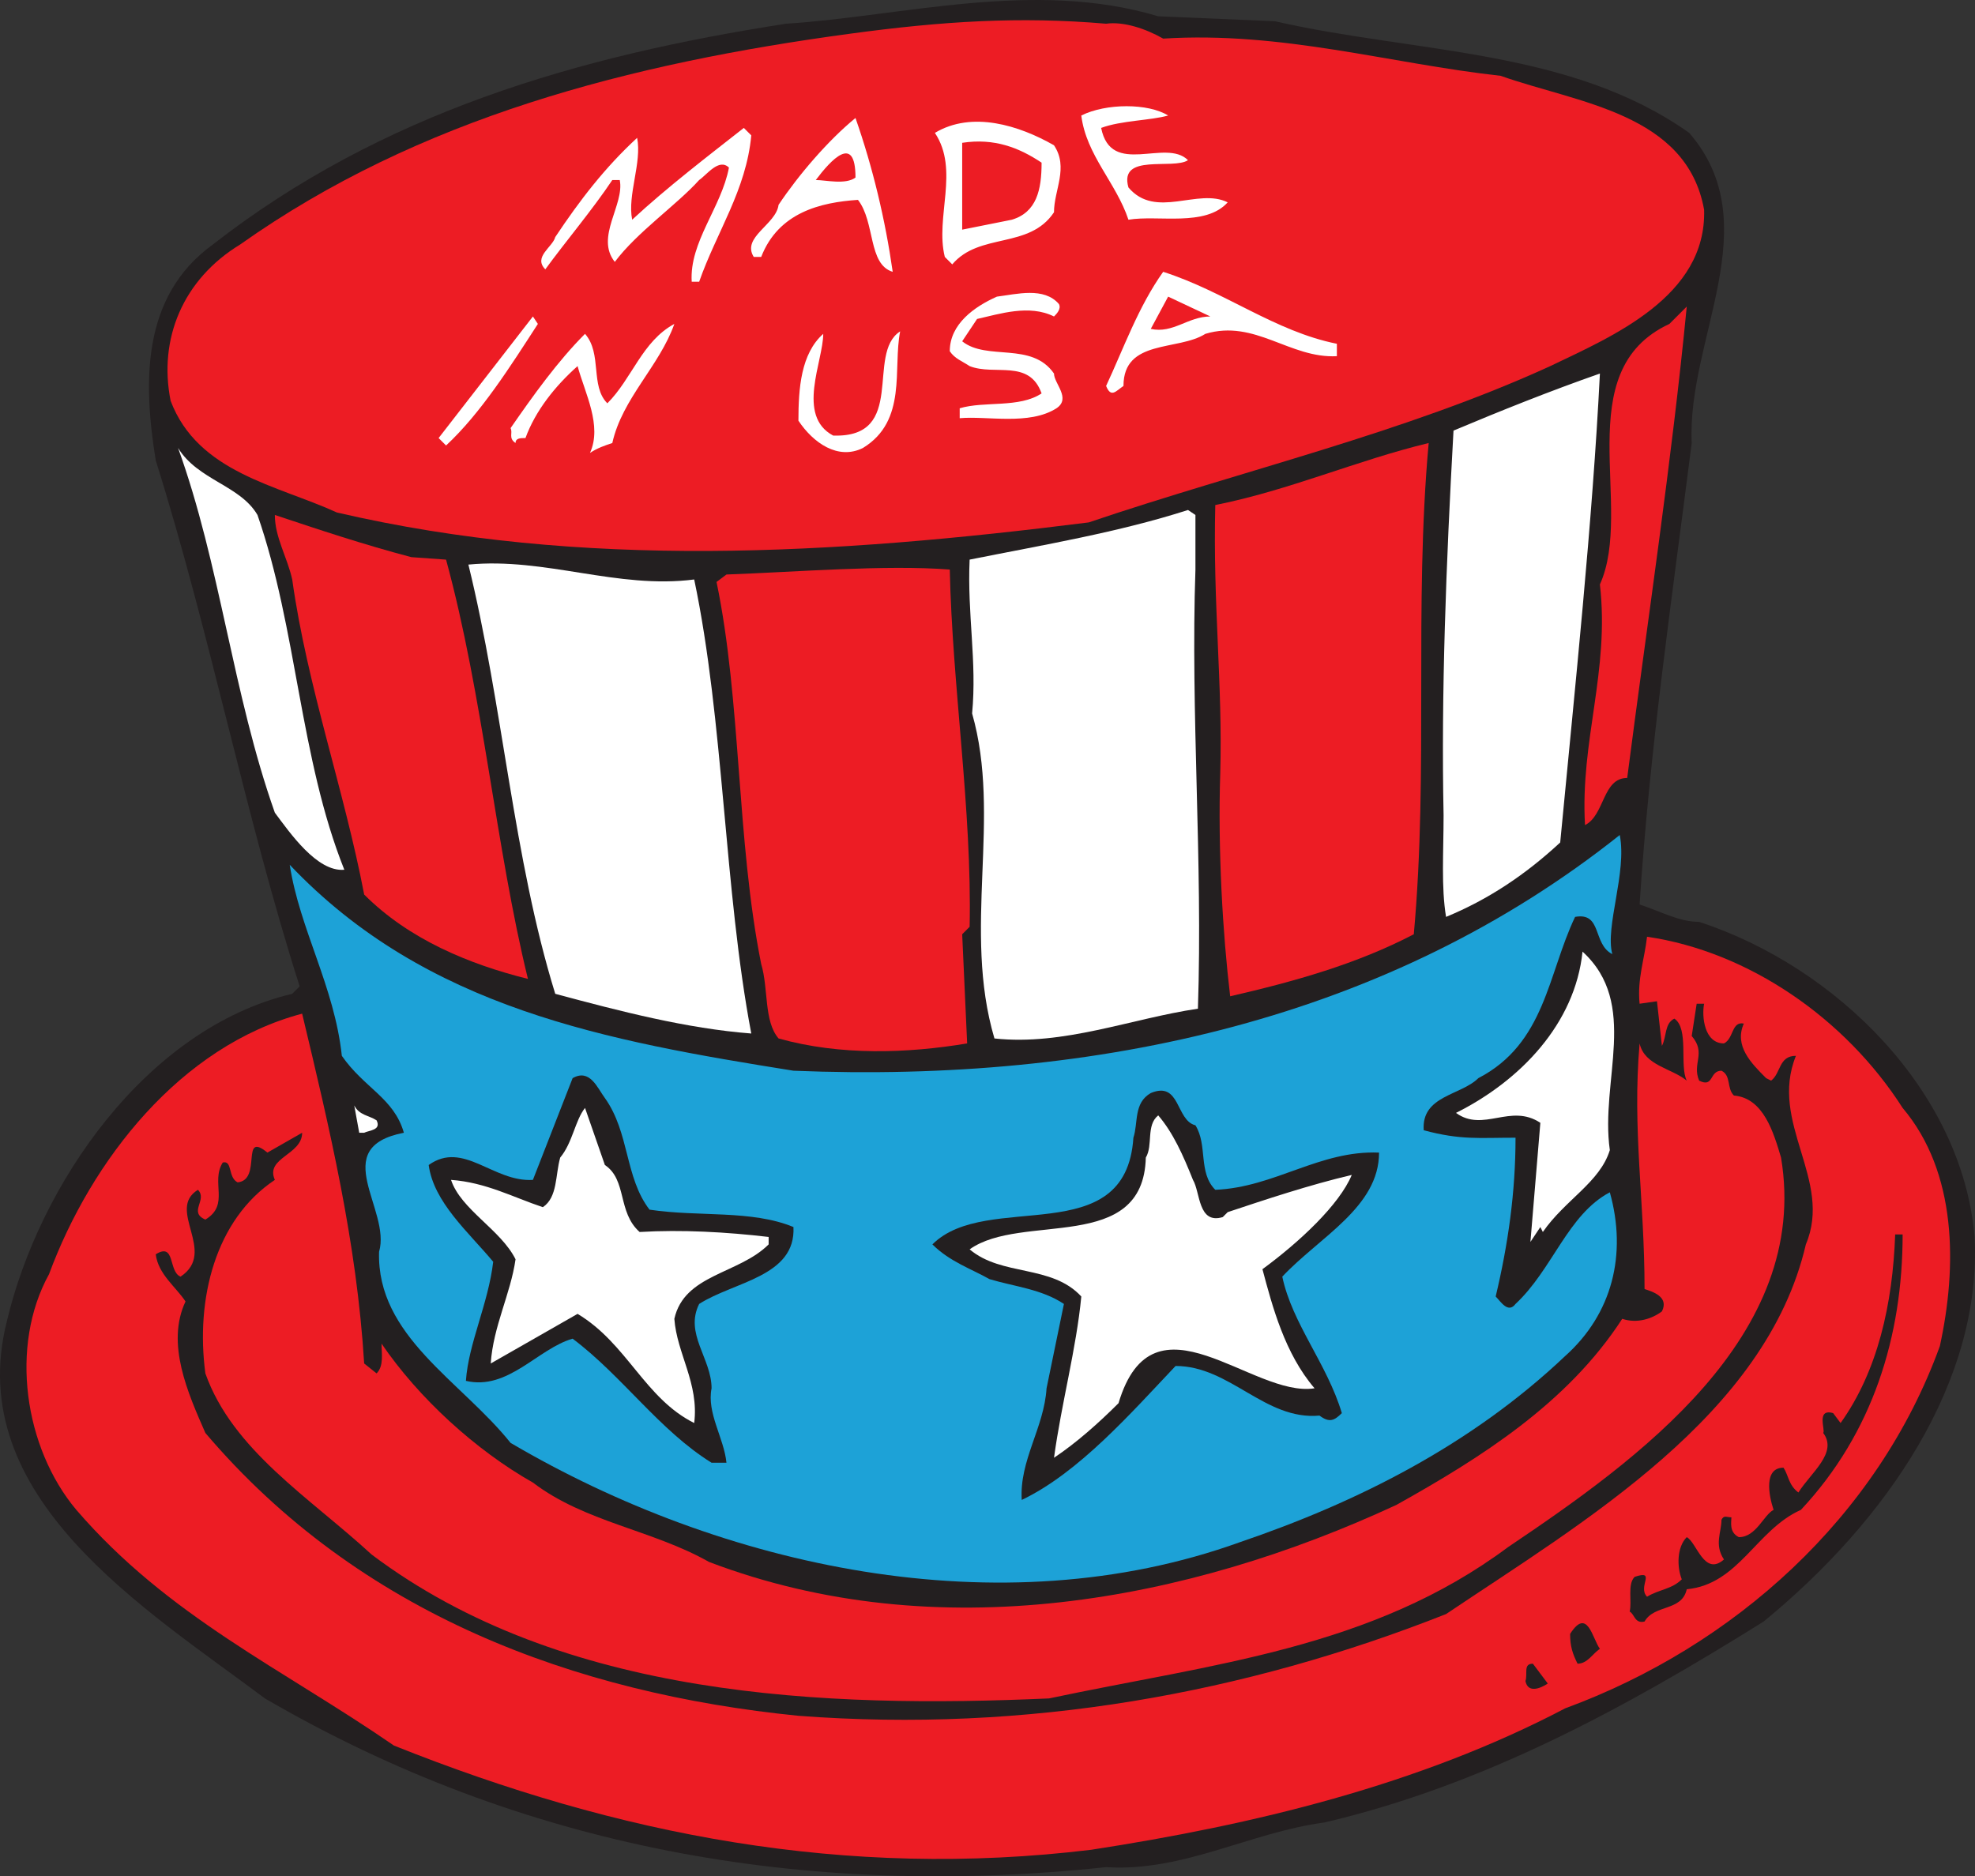
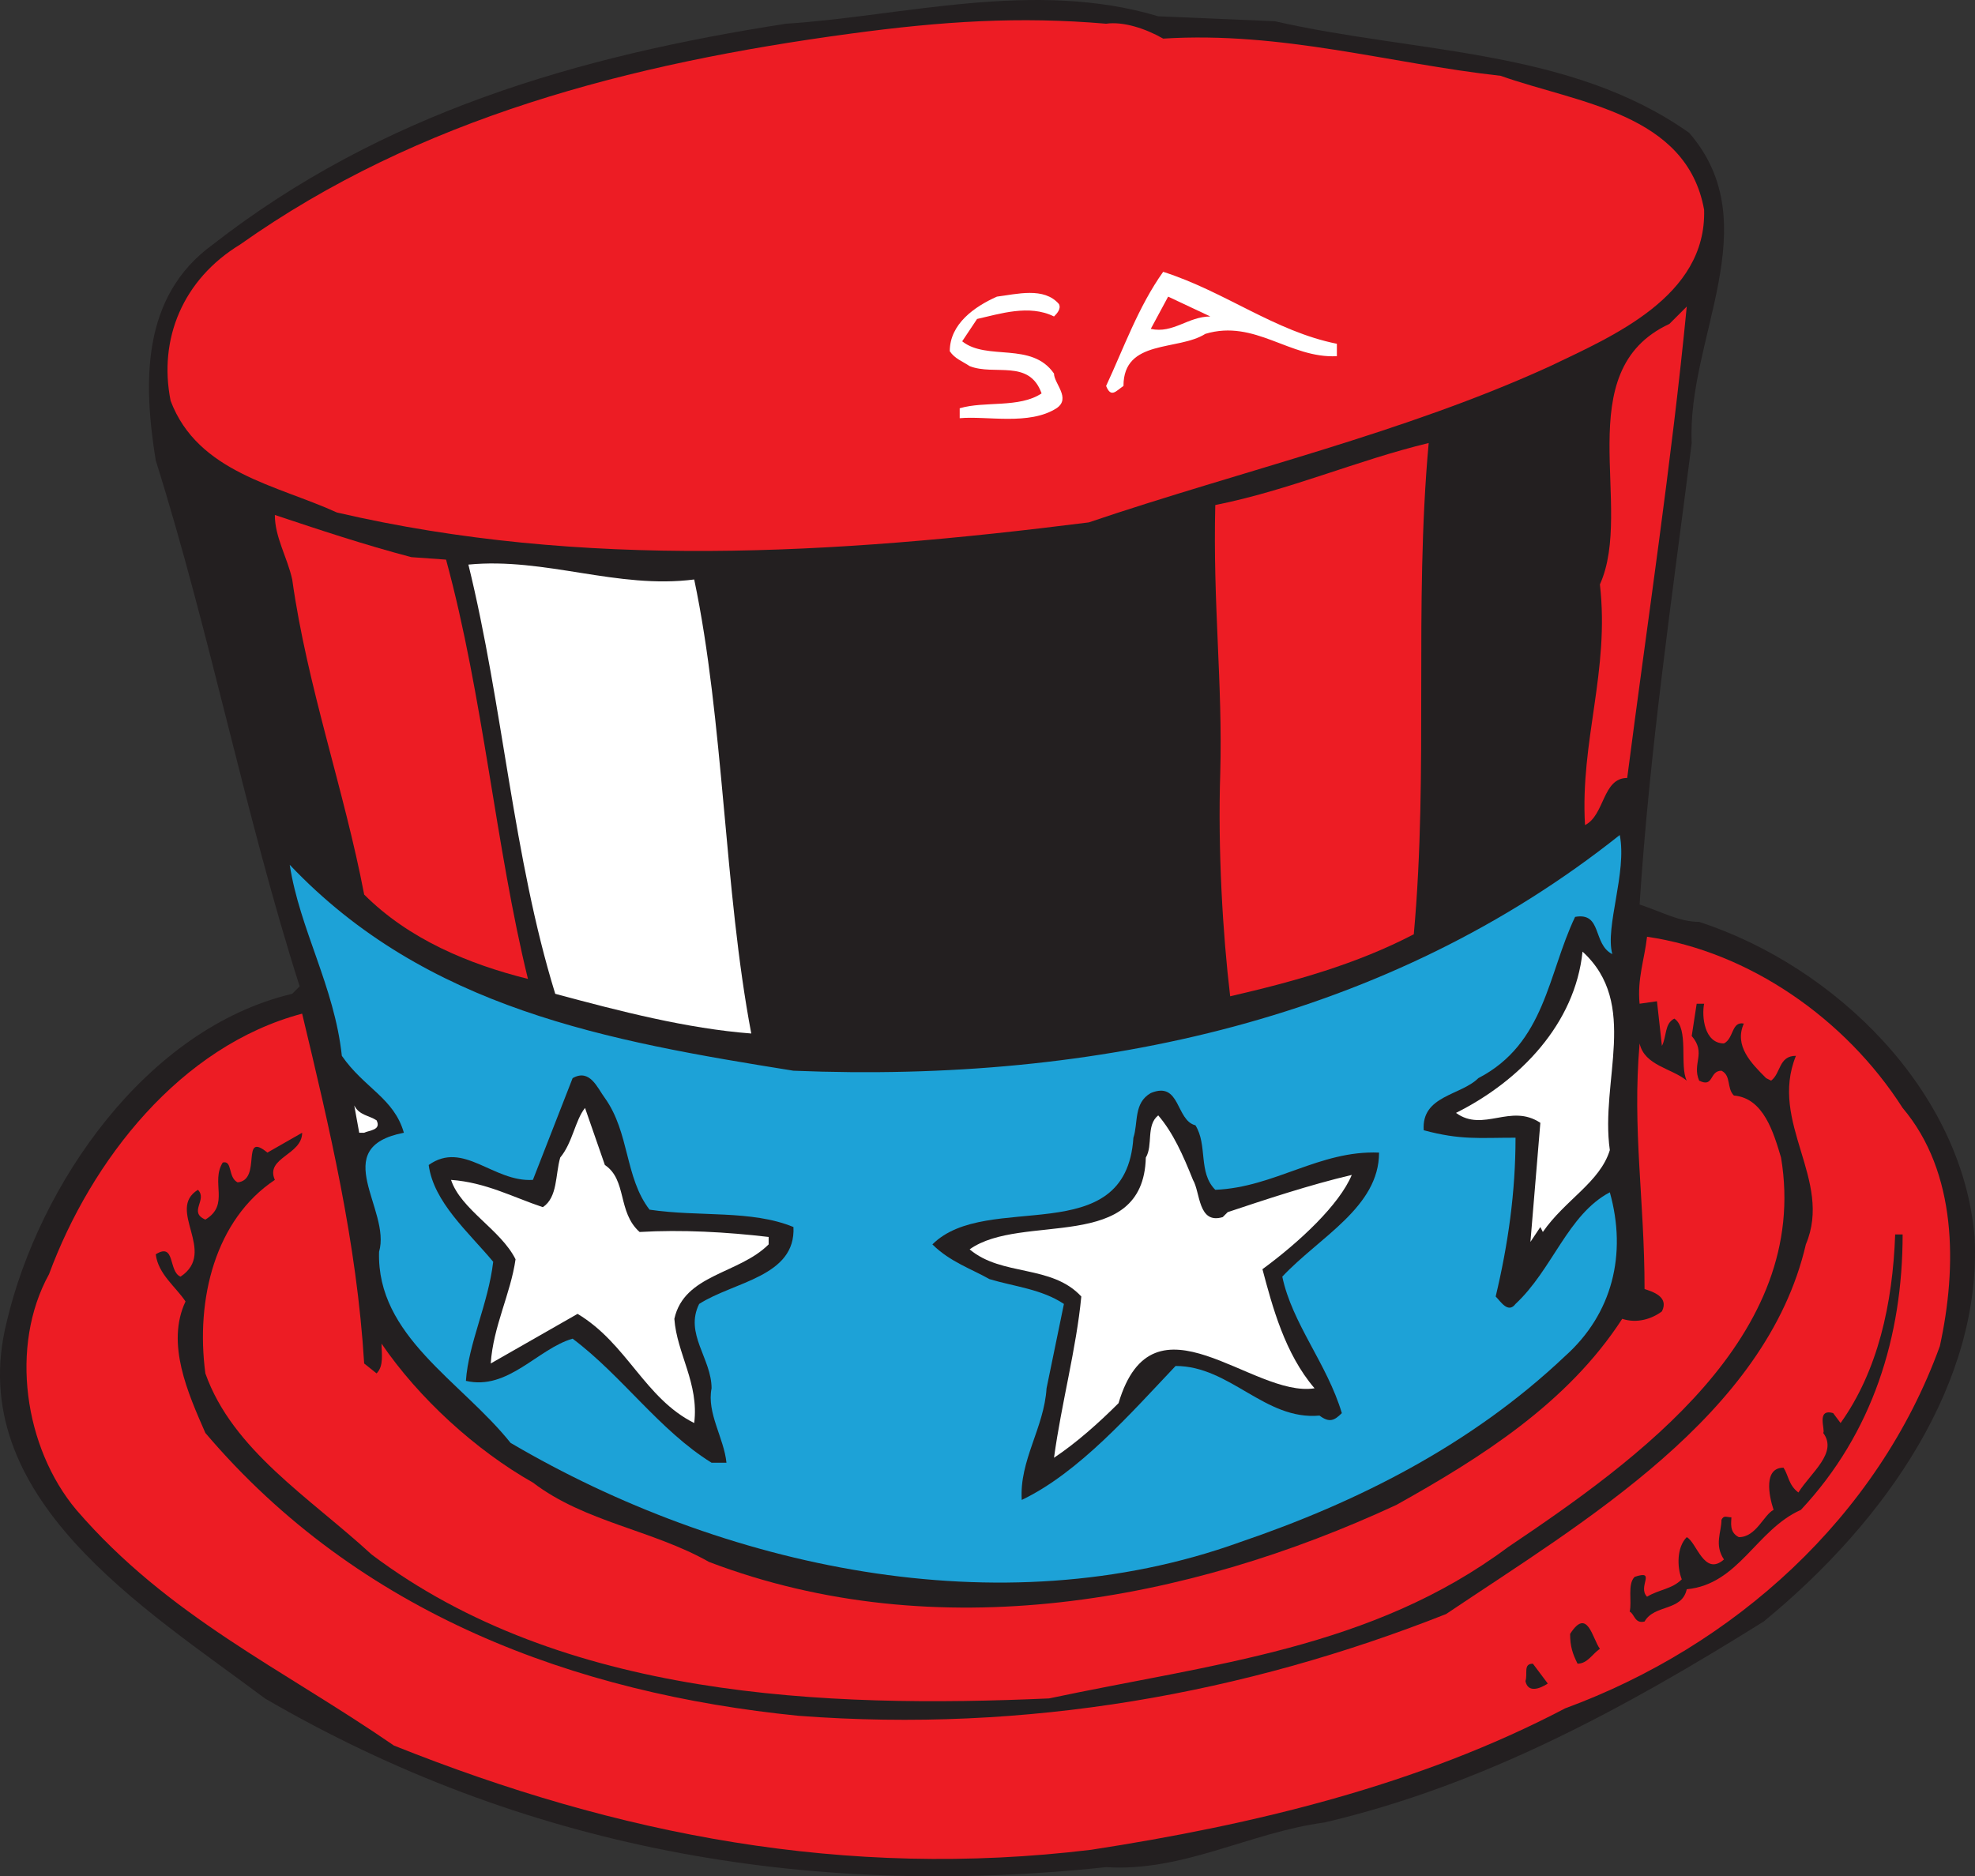
<svg xmlns="http://www.w3.org/2000/svg" width="596.947" height="567.191">
  <rect width="100%" height="100%" fill="#333333" stroke="none" />
  <path fill="#231f20" fill-rule="evenodd" d="M385.323 6.42c42.75 9.75 89.25 8.25 125.25 33.75 24 27.75-.75 62.25.75 93.75-6 47.25-12.75 93-15.75 139.5 6.75 2.25 12 5.25 18 5.25 41.25 13.5 79.5 51 83.25 95.25 2.25 43.5-26.25 85.5-63.75 116.25-42 26.25-84.75 49.5-132.75 60.75-22.5 3-42.75 15-66 13.5-91.5 9.75-177-6-254.25-51-36-27-91.5-60.75-78-114 9.75-41.25 42-88.5 86.25-99l2.25-2.25c-16.5-51.75-27-106.5-43.5-159-3.75-23.25-4.5-49.5 17.25-65.25 51-39.75 110.25-57 173.25-66.75 35.25-2.25 75-13.5 112.5-2.25l35.25 1.5" />
  <path fill="#ed1c24" fill-rule="evenodd" d="M334.323 7.17c5.25-.75 12 1.5 17.25 4.5 36-2.25 68.25 7.5 102 11.25 23.25 8.25 56.25 11.25 61.5 40.5.75 26.25-27.75 38.25-46.5 47.25-44.25 20.25-93 31.5-139.5 47.25-77.25 9.75-153 14.25-227.25-3-18-8.25-42-12-50.25-33.75-3.75-18.75 3.75-36.75 21-47.25 54-38.25 117.75-54.75 184.5-63.75 27.75-3.75 51-5.25 77.25-3" />
-   <path fill="#fff" fill-rule="evenodd" d="M353.073 34.92c-5.25 1.5-14.25 1.5-20.25 3.75 3 15 19.5 3 26.25 9.75-4.5 3-21-2.25-18 8.25 8.25 9.75 21 0 30 4.5-6.75 7.5-21 3.75-30 5.25-3.75-11.25-12.75-19.5-14.25-31.5 7.5-3.75 20.25-3.75 26.25 0m-94.5.75c5.25 15 9 30.75 11.25 46.5-7.5-2.25-5.25-15-10.5-21.75-11.25.75-24 3.75-29.25 17.25h-2.25c-3.75-6 6.75-9.75 7.5-15.75 6-9 15-19.5 23.25-26.25m60 8.25c4.5 6.75 0 13.5 0 20.25-7.5 11.25-22.5 6-30.75 15.75l-2.25-2.25c-3-12 4.5-26.25-3-37.5 11.25-6.75 25.5-2.25 36 3.75m-91.5-3c-1.5 16.5-10.5 29.25-15.75 44.25h-2.25c-.75-12 9-22.5 11.25-34.5-3-3-6.75 2.25-9 3.75-6.75 7.5-18.75 15.75-25.5 24.75-6-7.5 3-17.25 1.5-24.75h-2.25c-6 9-14.25 18.75-20.25 27-3.75-3.75 2.25-6.75 3-9.75 7.5-11.25 15-21 24.75-30 1.5 7.5-3 17.25-1.5 24.75 10.5-9.75 23.25-19.5 33.75-27.75l2.25 2.25" />
  <path fill="#ed1c24" fill-rule="evenodd" d="M314.823 49.17c0 8.25-1.5 15-9 17.25l-15 3V43.17c9.75-1.5 17.25 1.5 24 6m-56.25 4.5c-3 2.25-9 .75-12 .75 4.5-6 12-14.25 12-.75" />
  <path fill="#fff" fill-rule="evenodd" d="M404.073 103.92v3.75c-14.25.75-24.75-11.25-39.75-6.75-8.25 5.25-24.75 1.5-24.75 15.75-2.25 1.5-3.75 3.75-5.25 0 5.25-11.25 9.75-24 17.25-34.5 18.75 6 33.75 18 52.5 21.75m-84-12c.75 1.5-.75 3-1.5 3.75-7.5-3.75-16.5-.75-23.25.75l-4.5 6.75c7.5 6 21 0 27.75 9.75 0 3 5.25 7.5.75 10.5-8.25 5.25-21 2.25-29.25 3v-3c7.5-2.25 18 0 24.75-4.5-3.75-10.5-14.25-5.25-21.75-8.25-2.25-1.5-4.5-2.25-6-4.5 0-8.25 7.5-13.5 14.25-16.5 6-.75 14.25-3 18.75 2.25" />
  <path fill="#ed1c24" fill-rule="evenodd" d="M365.823 95.67c-6.75 0-11.25 5.25-18 3.75l5.25-9.75 12.75 6m126 139.5c-7.5 0-6.75 11.25-12.75 14.25-1.5-25.5 7.5-46.5 4.5-72.75 10.5-23.25-9.75-64.5 21-78.75l5.25-5.25c-4.5 46.5-12 96-18 142.5" />
-   <path fill="#fff" fill-rule="evenodd" d="M162.573 97.92c-8.25 12.75-17.25 27-27.75 36.75l-2.25-2.25 28.5-36.75 1.5 2.25m41.25 0c-4.5 12.75-15.75 22.5-18.75 36-2.25.75-4.5 1.5-6.75 3 3.75-8.25-1.5-18-3.75-26.25-6.75 6-12.75 13.5-15.75 21.75-1.5 0-3 0-3 1.5-2.25-1.5-.75-3-1.5-4.5 6.75-9.75 14.25-20.25 22.5-28.5 5.25 6 1.5 15.75 6.75 21 7.5-7.5 10.5-18.75 20.25-24m68.25 2.25c-2.25 11.25 2.25 27-11.25 35.25-7.5 3.75-15-1.5-19.5-8.25 0-9.75.75-20.25 7.5-26.25 0 8.25-8.25 24.75 3 30.75 22.5.75 9.75-24.75 20.25-31.5m211.5 12.75c-2.25 45-7.5 94.5-12 141.75-10.5 9.75-21.75 17.25-34.5 22.5-1.5-9-.75-19.5-.75-30.75-.75-36.75.75-75.75 3-116.25 14.25-6 29.25-12 44.25-17.25" />
  <path fill="#ed1c24" fill-rule="evenodd" d="M431.823 133.92c-4.5 49.5 0 99-4.5 148.5-17.25 9-36 14.25-55.5 18.75-2.25-18.75-3.75-44.25-3-67.5.75-27-2.25-51-1.5-81 22.5-4.5 42.75-13.5 64.5-18.75" />
-   <path fill="#fff" fill-rule="evenodd" d="M77.823 155.67c12 34.5 12.75 73.5 26.25 107.25-8.25.75-16.5-11.25-21-17.25-12.75-36-16.5-75-29.25-110.25 6 9.75 18.75 11.25 24 20.25m283.5 16.5c-1.5 43.5 2.25 87.75.75 132.75-20.25 3-40.5 11.25-61.5 9-9.75-33 2.25-66.75-6.75-98.25 1.5-15.75-1.5-30-.75-46.5 22.5-4.5 45-8.25 66-15l2.25 1.5v16.5" />
  <path fill="#ed1c24" fill-rule="evenodd" d="m124.323 168.42 10.5.75c11.25 41.25 15 87 24.75 126.75-18-4.5-36-12-49.5-25.5-6-31.5-17.25-63-21.75-95.25-1.5-6.75-5.25-12.75-5.25-19.5 13.5 4.5 27 9 41.25 12.75" />
  <path fill="#fff" fill-rule="evenodd" d="M209.823 175.17c9 42.75 9 93.75 17.25 137.25-19.5-1.5-39.75-6.75-59.25-12-12.75-41.25-15.75-87-26.25-129.75 23.25-2.25 45 7.5 68.25 4.5" />
-   <path fill="#ed1c24" fill-rule="evenodd" d="M287.073 172.17c.75 35.25 6.75 72.75 6 108l-2.25 2.25 1.5 33c-18 3-38.25 3.75-57-1.5-4.5-5.25-3-15-5.25-22.5-7.5-37.5-6-79.5-13.5-115.5l3-2.25c21-.75 48-3 67.5-1.5" />
  <path fill="#1da2d7" fill-rule="evenodd" d="M487.323 288.42c-6-3-3-12.75-11.25-11.25-8.25 17.25-9 38.25-29.25 48.75-5.25 5.25-17.25 5.25-16.5 15.75 11.25 3 16.5 2.25 27.75 2.25 0 16.5-2.25 32.25-6 48 1.5 1.5 3.75 5.25 6 2.25 11.25-10.5 15.75-27 28.5-33.75 5.25 18.75.75 36.75-13.5 49.5-28.5 27-63 44.25-98.25 56.25-72.75 26.25-156.75 7.5-220.5-30-15-18.75-40.5-32.25-39.75-57.75 3.75-12.75-15.75-31.5 7.5-36-3-10.5-12-13.5-18.75-23.25-2.25-21-12.75-38.25-15.75-57.75 41.25 43.5 96 53.25 152.25 62.25 92.25 3.75 180-15.75 249.75-71.25 2.25 11.25-4.5 27.75-2.25 36" />
  <path fill="#ed1c24" fill-rule="evenodd" d="M575.073 334.92c16.5 19.5 16.5 48 11.25 72-18.75 51.75-62.25 90.75-113.25 109.5-44.25 23.25-94.5 35.25-143.25 42.75-74.25 9-143.25-4.5-210.75-31.5-33.75-23.25-68.25-39-96-71.25-15.75-18.75-20.25-49.5-8.25-71.25 12.75-34.5 39.75-69 76.5-78.75 8.25 34.5 16.5 69 18.75 105.75l3.75 3c2.25-2.25 1.5-6 1.5-9 11.25 16.5 28.5 32.25 45.75 42 15.75 12 36 14.25 53.25 24 69 26.25 144.75 12 207.75-17.25 25.5-14.25 51.75-30.75 68.25-56.25 4.5 1.5 9 0 12-2.25 2.25-4.5-3-6-5.25-6.75 0-27-3.75-48-1.5-74.25 1.5 6.75 9.75 7.5 14.25 11.25-2.25-4.5.75-15.75-3.75-18.75-3 1.5-2.25 5.25-3.75 8.25l-1.5-13.5-5.25.75c-.75-7.5 1.5-13.5 2.25-20.25 30.75 4.5 60 24.75 77.25 51.75" />
  <path fill="#fff" fill-rule="evenodd" d="M486.573 347.67c-3 9.75-13.5 15-20.25 24.75l-.75-1.5-3 4.5 3-36c-9-6-17.25 3-25.5-3 19.5-9.75 36-27 38.25-48.75 17.25 15.75 5.25 39 8.25 60" />
  <path fill="#231f20" fill-rule="evenodd" d="M515.073 303.42c-.75 3.75 0 12 6 12 3-1.5 2.25-6.75 6-6-3 6.75 2.25 12 6.75 16.5l1.5.75c3-2.25 2.25-7.5 7.5-7.5-8.25 20.25 11.25 37.5 3 57-12 51.75-67.5 84-108.75 111.75-60.75 24-126.75 36-195.75 30.75-67.5-6.75-132.75-30.75-179.25-85.5-5.25-12-12-27-6-39.75-3-4.5-8.25-8.25-9-14.25 6-3.75 3.75 5.25 7.5 6.75 11.25-7.5-4.5-20.25 5.25-26.25 3 3-3 6.75 2.25 9 7.5-4.5 1.5-11.25 5.25-17.25 3-.75 1.5 4.5 4.5 6 7.5-.75.75-15.75 9-9l10.5-6c0 6.75-11.25 7.5-8.25 14.25-18 12-24 36-21 58.5 8.25 23.25 31.5 37.5 50.25 54.75 57.75 43.5 137.25 46.5 204.75 43.5 49.5-10.5 97.5-15 138.75-45.75 39-26.25 91.5-63.75 82.5-117.75-2.25-7.5-5.25-18-14.25-18.75-2.25-2.25-.75-6-3.75-7.5-3.75 0-2.25 5.25-6.75 3-2.25-5.25 2.25-8.25-2.25-13.5l1.5-9.75h2.25" />
  <path fill="#231f20" fill-rule="evenodd" d="M196.323 365.67c15 2.25 30.75 0 43.5 5.25.75 15-18 16.5-28.5 23.25-4.5 9 3.75 16.5 3.75 25.5-1.5 7.5 3.75 15 4.5 22.5h-4.5c-15.75-9.75-27-26.25-42-37.5-10.5 3-19.5 15.75-32.25 12.75.75-11.25 6.75-23.25 8.25-36-7.5-9-18-18-19.5-29.25 10.5-7.5 19.5 5.25 31.5 4.5l12-30.75c5.25-3 7.5 3 9.75 6 7.5 10.5 6 24 13.5 33.75m165-25.5c3.75 6 .75 14.25 6 19.5 18-.75 31.5-12 49.5-11.25 0 16.5-18 25.5-29.25 37.5 3 14.25 13.5 26.25 18 41.25-2.25 2.25-3.75 3-6.75.75-16.5 1.5-27-15-43.5-15-13.5 14.25-29.25 32.25-46.5 40.5-.75-12 6.75-21.75 7.5-33.75l5.25-25.5c-6.75-4.5-15-5.25-22.5-7.5-5.25-3-12-5.25-17.25-10.5 16.5-16.5 58.5 2.25 60.75-32.25 1.5-4.5 0-10.5 5.25-13.5 9-3.75 7.5 8.25 13.5 9.75" />
  <path fill="#fff" fill-rule="evenodd" d="M113.823 338.67c1.5 3-2.25 3-3.75 3.75h-1.5l-1.5-8.25c1.5 3 4.5 3 6.75 4.5m69 13.5c6.75 4.5 3.75 14.25 10.5 20.25 12.75-.75 26.25 0 39 1.5v2.25c-9 9-25.5 9-28.5 22.5.75 10.5 7.5 19.5 6 31.5-15-7.5-20.25-24-35.25-33l-26.25 15c.75-11.25 6-21 7.5-31.5-4.5-9-16.5-15-19.5-24 10.5.75 18.75 5.25 27.75 8.25 4.5-3 3.75-9.75 5.25-15 3.75-4.5 4.5-11.25 7.5-15l6 17.25m177.75 4.5c2.25 3.75 1.5 13.5 9 11.25l1.5-1.5c11.25-3.75 24.75-8.25 37.5-11.25-3.75 9-15.75 20.25-27 28.5 3 11.25 6.75 25.5 15.75 36-18.75 3-48.75-30.75-59.25 4.5-6 6-12.75 12-19.5 16.5 2.25-16.5 6.75-33 8.25-48.75-9-9.75-24-6-33.75-14.25 15.75-11.25 52.5 1.5 53.25-27.75 2.25-3.75 0-9.75 3.75-12.75 4.5 5.25 7.5 12 10.5 19.5" />
-   <path fill="#231f20" fill-rule="evenodd" d="M575.073 373.17c0 30.75-9 60-30.75 83.25-13.5 6-18.75 22.5-34.5 24-1.5 6.75-9.75 4.5-12.75 9.75-3 .75-3-2.25-4.5-3 .75-3-.75-8.25 1.5-10.5 6.75-2.25.75 3 3.75 6 3.75-2.25 7.5-2.25 10.5-5.25-1.5-3.75-1.5-9.75 1.5-12.75 3 1.5 5.25 12 11.25 6.75-3-4.5-.75-8.25-.75-12 .75-1.5 1.5-.75 3-.75 0 1.5-.75 4.5 2.25 6 5.25 0 7.5-6.75 10.5-8.25-1.5-4.5-3-12.75 3-12.75 1.5 2.25 1.5 5.25 4.5 7.5 3.75-6 12-12 7.5-18 .75-.75-2.25-7.5 3-6l2.25 3c11.25-15.75 15.75-36 16.5-57h2.25m-91.5 125.25c-2.25 1.5-3.75 4.5-6.75 4.5-1.5-3-2.25-5.25-2.25-9 5.25-8.25 6.75 1.5 9 4.5m-15.75 10.5c-2.25 1.5-6 3-6.75-.75.75-2.25-.75-5.25 2.25-5.25l4.5 6" />
+   <path fill="#231f20" fill-rule="evenodd" d="M575.073 373.17c0 30.75-9 60-30.75 83.25-13.5 6-18.75 22.5-34.5 24-1.5 6.75-9.75 4.5-12.75 9.75-3 .75-3-2.25-4.5-3 .75-3-.75-8.25 1.5-10.5 6.75-2.25.75 3 3.75 6 3.75-2.25 7.5-2.25 10.5-5.25-1.5-3.75-1.5-9.75 1.5-12.75 3 1.5 5.25 12 11.25 6.75-3-4.5-.75-8.25-.75-12 .75-1.5 1.5-.75 3-.75 0 1.5-.75 4.5 2.25 6 5.25 0 7.5-6.75 10.5-8.25-1.5-4.5-3-12.75 3-12.75 1.5 2.25 1.5 5.25 4.5 7.5 3.75-6 12-12 7.5-18 .75-.75-2.25-7.5 3-6l2.25 3c11.25-15.75 15.75-36 16.5-57h2.25m-91.5 125.25c-2.25 1.5-3.75 4.5-6.75 4.5-1.5-3-2.25-5.25-2.25-9 5.25-8.25 6.75 1.5 9 4.5m-15.75 10.5c-2.25 1.5-6 3-6.75-.75.75-2.25-.75-5.25 2.25-5.25" />
</svg>